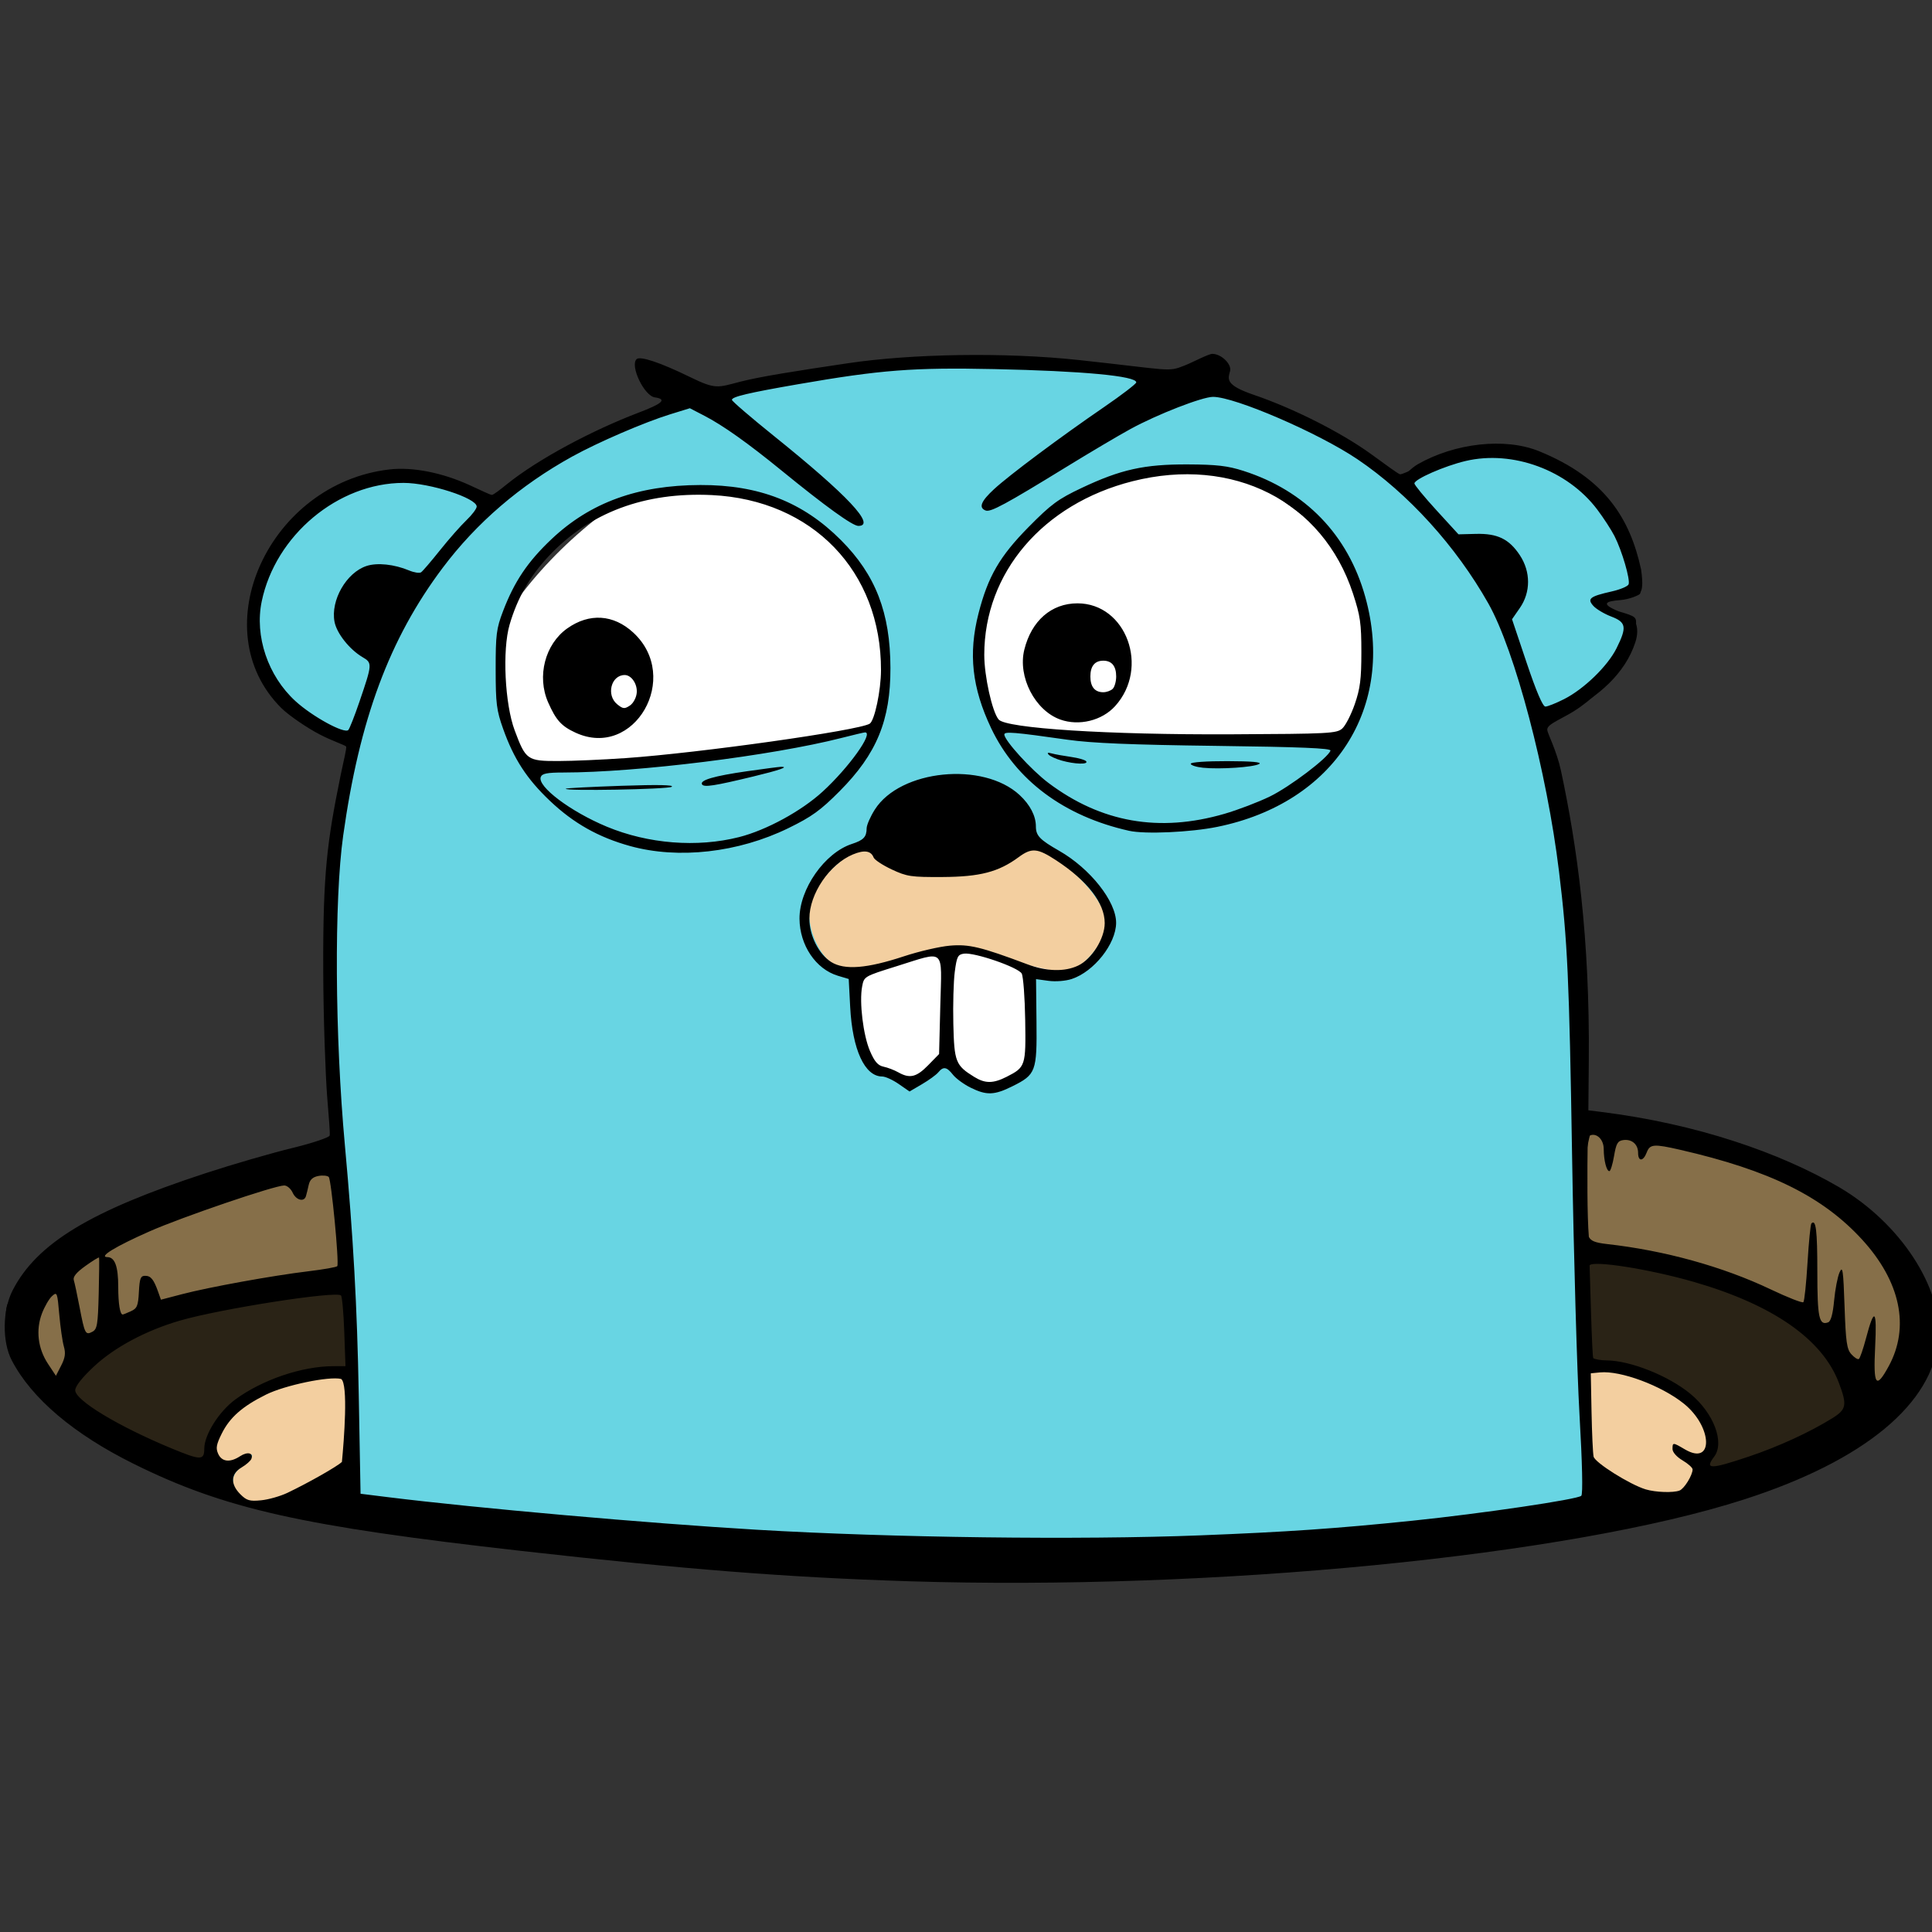
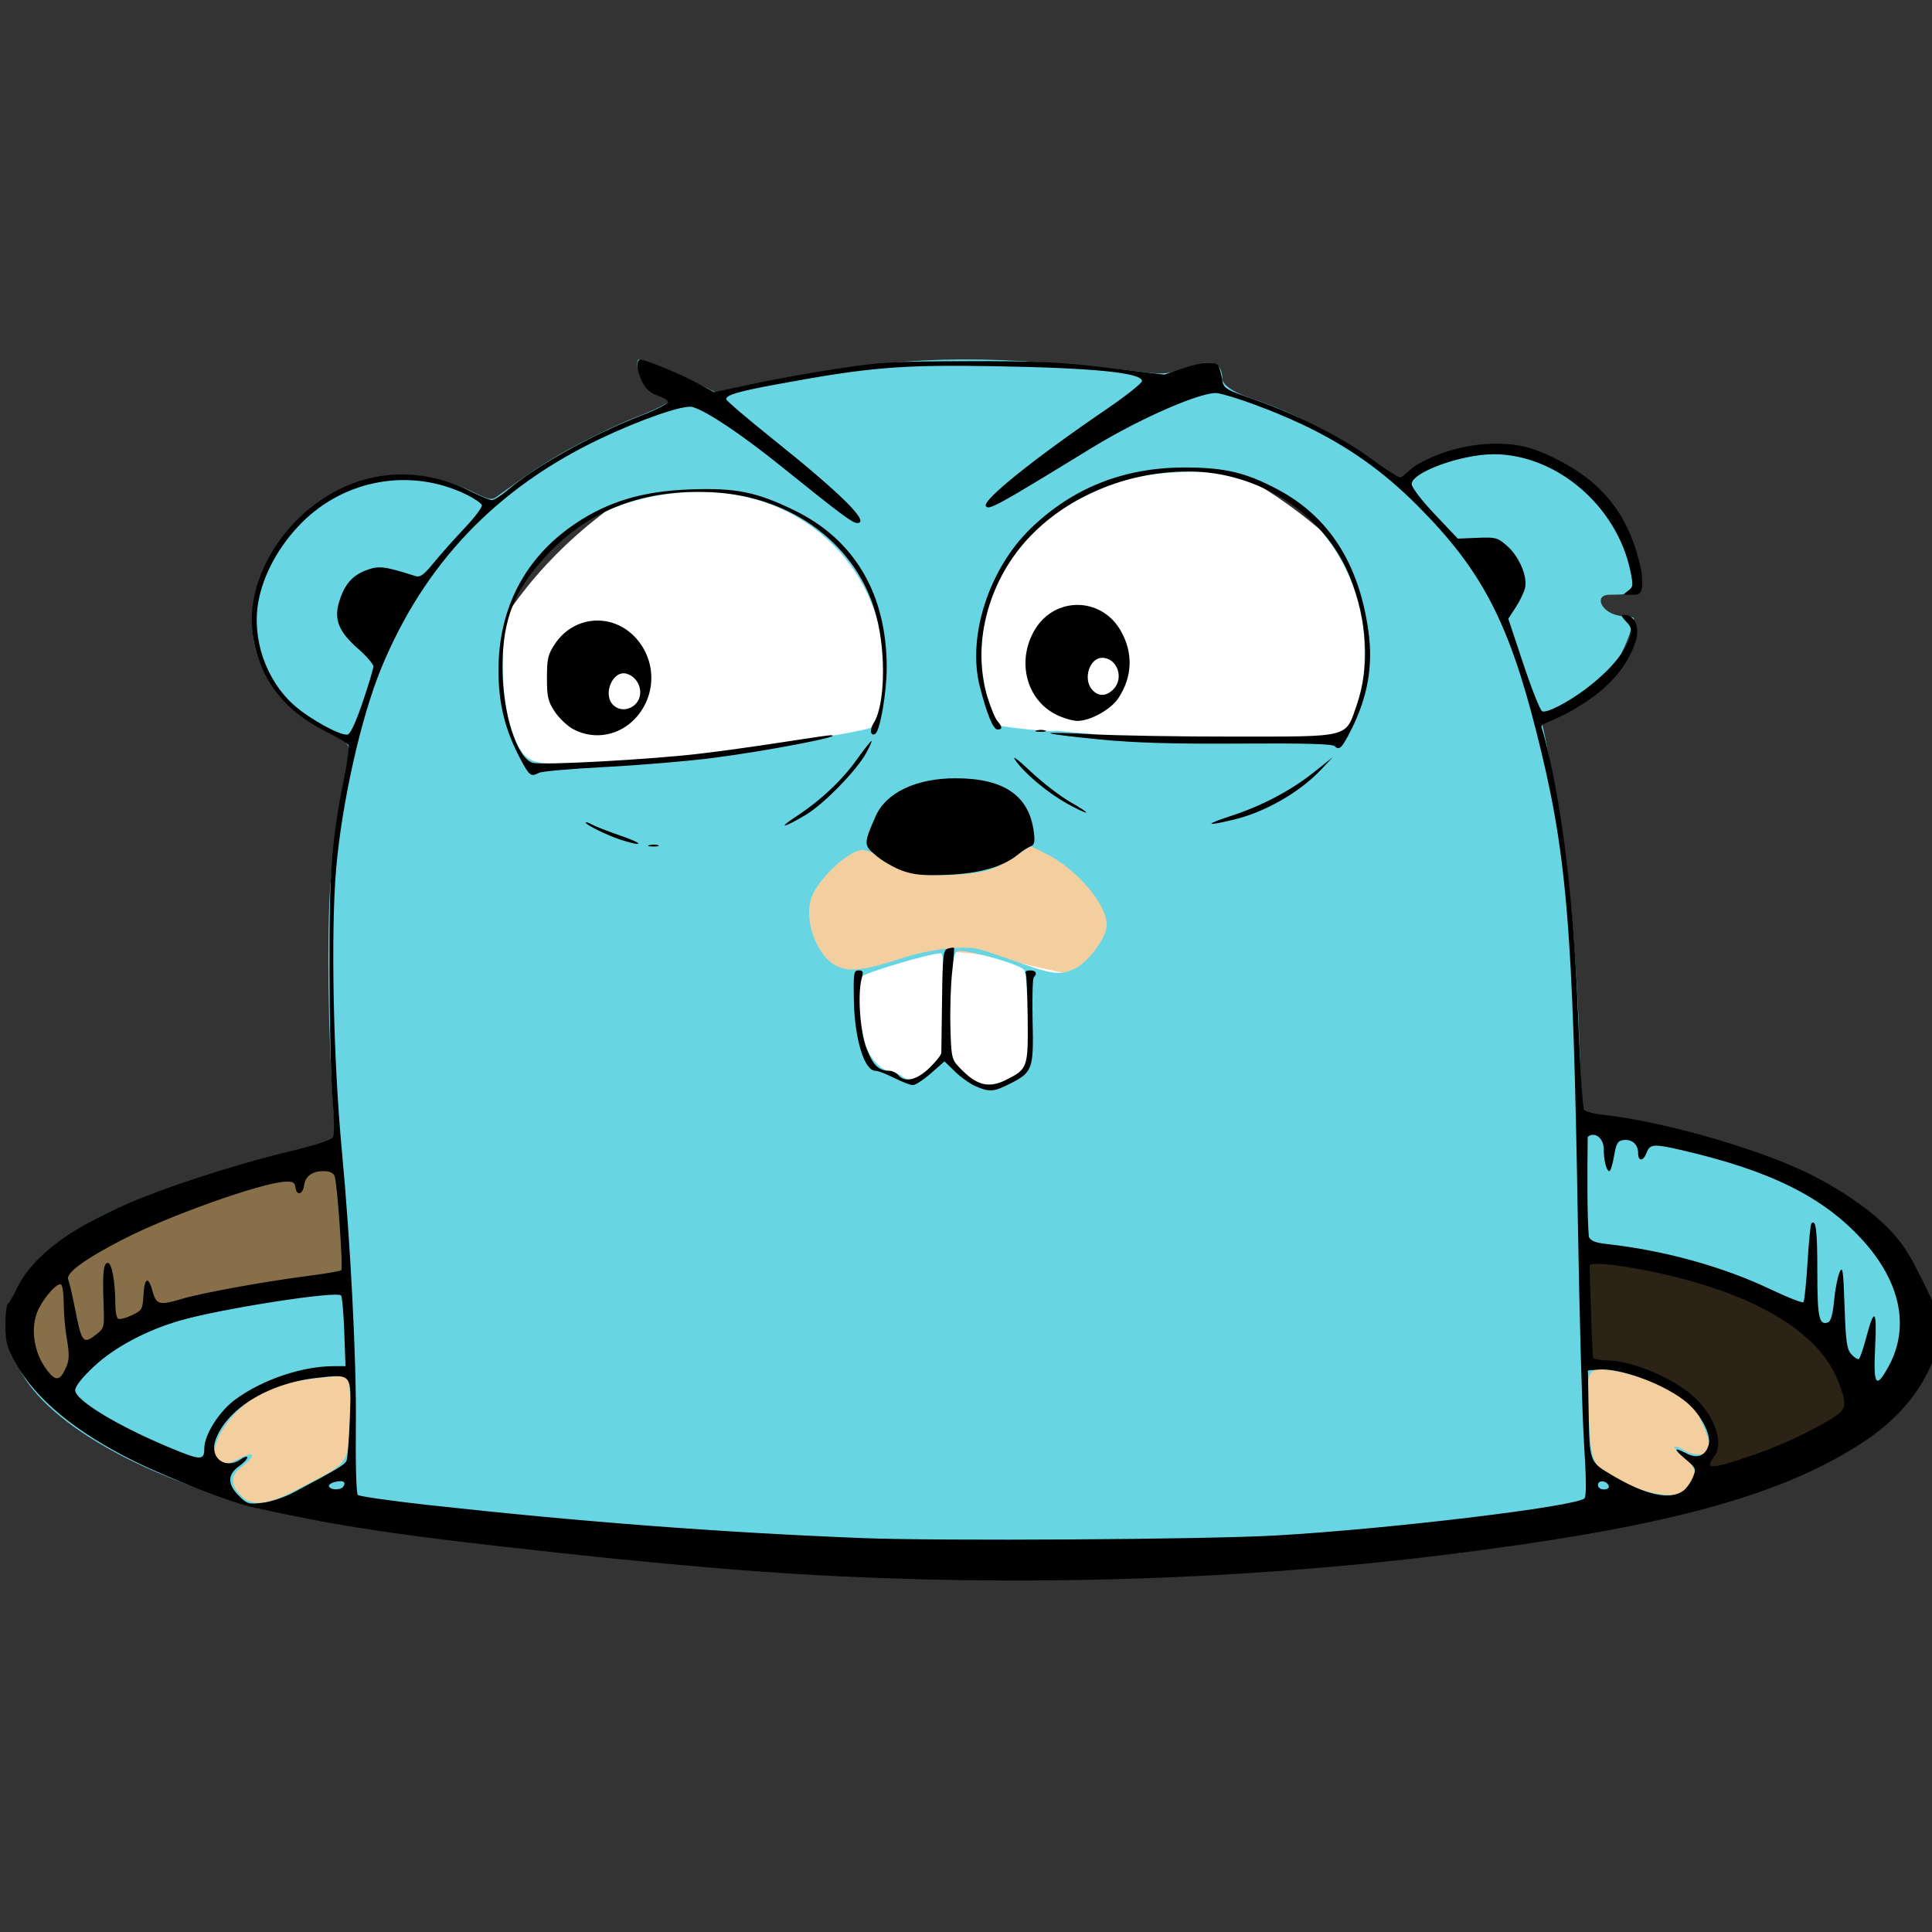
<svg xmlns="http://www.w3.org/2000/svg" width="178.535mm" height="178.535mm" viewBox="0 0 178.535 178.535" version="1.1" id="svg906">
  <rect x="0" y="0" width="178.535" height="178.535" fill="#333333" stroke="none" />
  <defs id="defs900" />
  <g id="layer1" transform="translate(40.886,-150.28)">
    <g transform="matrix(0.265,0,0,0.265,-278.104,75.381)" id="g880">
      <ellipse ry="140.773" rx="175.953" cy="563.476" cx="1226.95" id="path869" style="opacity:1;fill:#ffffff;fill-opacity:1;fill-rule:evenodd;stroke:none;stroke-width:2.516;stroke-linecap:round;stroke-linejoin:round;stroke-miterlimit:4;stroke-dasharray:none;stroke-dashoffset:0;stroke-opacity:1;paint-order:stroke fill markers" />
      <g transform="translate(896.392,-39.97)" id="g851">
        <path id="path865" d="m 597.322,770.485 16.92,70.922 -270.666,26.463 -258.389,-21.185 -61.839,-63.104 226.411,-43.337 12.081,-152.841 144.903,2.145 12.808,79.22 c -86.852,-7.635 -74.688,-24.75 -124.819,-4.766 l -0.101,51.913 136.912,27.02 z" style="fill:#f3cfa0" />
        <path id="path863" d="M 316.5,872.994 C 249.391,871.025 146.958,860.069 99,850.157 54.522,840.965 15.059,820.306 5.226,799.319 c -3.635,-7.759 -3.867,-18.241 -0.513,-25.57 4.56,-9.962 15.824,-20.969 32.622,-28.729 12.1,-5.59 41.586,-15.533 59.613,-20.102 8.497,-2.153 17.754,-4.253 18.127,-4.667 0.373,-0.413 0.305,-7.477 -0.151,-13.252 -1.684,-21.302 -2.19,-58.332 -1.023,-74.854 0.978,-13.845 4.617,-39.336 6.677,-46.769 0.51,-1.84 -0.454,-4.633 -7.245,-7.965 C 82.477,562.276 77.659,530.6 103,504.891 c 13.323,-13.517 28.371,-19.103 45.811,-15.668 4.433,0.873 11.008,3.039 14.611,4.813 5.775,2.843 6.777,3.062 8.462,1.844 14.045,-10.146 19.331,-13.534 29.115,-18.661 6.325,-3.314 14.762,-7.278 18.75,-8.809 C 226.6,465.78 234.903,462 231.454,462 c -1.581,0 -10.426,-9.118 -10.444,-12.128 -0.03,-5.032 1.965,1.265 18.848,5.423 l 8.358,4.058 9.642,-2.129 c 5.303,-1.171 15.267,-3.051 22.142,-4.177 40.869,-6.697 63.913,-6.78 120.112,-0.43 4.351,0.492 6.992,0.156 11.754,-1.492 3.378,-1.169 7.233,-2.126 8.566,-2.126 2.873,0 4.569,2.249 4.569,5.553 0,1.967 3.119,4.656 10.094,6.979 16.453,5.479 27.748,12.168 40.721,21.492 4.573,3.287 10.748,5.976 11.279,5.976 0.53,0 3.699,-1.381 7.042,-3.068 7.06,-3.564 19.39,-6.938 25.275,-6.917 5.774,0.021 13.75,2.535 20.414,5.649 12.076,5.642 24.819,19.796 28.701,34.382 C 571.341,529.63 568.16,530 560.066,530 c -5.396,0 -3.175,5.692 2.404,7.097 6.445,1.623 7.11,-1.177 5.066,5.147 -3.689,11.413 -10.587,21.24 -22.804,27.392 -5.262,2.65 -8.717,3.839 -8.304,5.155 1.318,4.203 5.78,29.407 7.588,41.464 2.535,16.901 4.704,44.544 5.571,71.019 0.374,11.425 1.018,22.982 1.431,23.237 0.413,0.255 7.64,1.185 13.617,2.065 20.358,3 43.797,10.48 61.572,18.693 29.513,13.636 46.651,32.984 46.747,56.231 0.047,11.452 -4.135,18.551 -13.793,28.008 -25.175,24.651 -74.908,40.071 -167.16,50.422 -54.769,6.146 -175.5,7.064 -175.5,7.064 z M 99.5,843.459 c 0,0 7.925,-4.016 11.5,-5.933 6.339,-3.399 8.516,-5.603 9.162,-10.256 1.2,-8.641 0.955,-24.013 -0.412,-24.524 -2.242,-0.838 -19.644,1.242 -25.06,3.268 -13.57,5.077 -24.091,20.345 -20.197,25.632 1.329,1.804 3.46,1.803 6.881,-0.025 6.632,-3.542 7.111,-1.619 1.125,2.946 -4.214,3.214 -2.423,7.561 1.247,10.448 3.348,2.634 8.164,2.158 15.753,-1.557 z M 589,842 c 2.883,-2.883 0.478,-9.118 -3.5,-12.293 -4.207,-2.418 -3.632,-3.961 0.924,-1.178 3.484,2.128 8.576,1.465 8.576,-1.038 0,-2.95 -3.936,-13.293 -7.721,-16.442 -5.232,-4.353 -16.6,-8.65 -23.989,-10.087 -9.451,-1.837 -11.487,-1.795 -10.793,10.274 1.11,19.322 0.707,22.22 8.21,26.416 C 572.645,844.329 585.361,845.639 589,842 Z M 349.967,699.017 c 2.138,-1.091 6.258,-3.003 6.71,-4.25 1.125,-3.099 0.545,-31.483 -0.709,-33.826 -1.114,-2.081 -20.971,-7.537 -23.304,-6.641 -1.816,0.697 -2.664,9.504 -2.664,23.39 0,12.887 1.066,18.16 6.299,21.351 4.055,2.472 8.787,2.467 13.669,-0.024 z m -26.351,-3.304 3.587,-3.287 0.432,-18.713 c 0.341,-13.175 0.16,-18.706 -0.852,-18.678 -3.889,0.106 -27.176,6.914 -28.059,8.492 -1.699,3.036 -0.133,19.698 2.471,25.132 1.899,3.963 4.891,6.924 7.647,7.467 1.838,0.362 3.841,1.157 4.45,1.766 1.921,1.921 6.619,1.215 10.324,-2.18 z m 50.072,-35.369 c 3.939,-1.869 9.955,-9.307 10.905,-14.058 1.381,-6.903 -9.895,-20.506 -21.253,-26.081 l -5.16,-2.533 -7.074,4.587 c -5.93,3.845 -9.513,4.964 -21.182,5.499 -12.496,0.573 -18.019,-1.146 -23.301,-5.784 C 304.76,620.338 300.486,619 299.568,619 c -4.306,0 -13.755,8.397 -17.138,15 -4.066,7.936 0.709,21.404 7.62,25.223 4.445,2.457 9.729,1.92 22.699,-2.307 10.703,-3.488 22.575,-4.794 28.257,-3.109 1.922,0.57 7.994,2.642 13.494,4.604 11.244,4.012 14.182,4.308 19.188,1.932 z M 218,588.004 c 26.703,-1.96 82.829,-9.787 85.603,-12.089 C 305.166,574.617 307,562.833 307,555.791 c 0,-33.353 -25.94,-59.929 -60,-61.543 -33.907,-1.606 -64.214,16.616 -71.519,44.752 -2.329,8.969 -1.61,29.041 1.41,37.447 3.84,10.687 5.646,12.554 17.382,12.551 5.625,-10e-4 16.302,-0.448 23.727,-0.993 z m 239.801,-8.642 c 4.106,-0.341 9.903,-1.209 10.678,-1.983 0.757,-0.757 2.403,-3.965 3.658,-7.128 3.048,-7.687 3.285,-28.53 0.45,-37.751 -6.755,-21.966 -21.982,-38.679 -43.586,-44.115 -4.953,-1.246 -11.118,-1.501 -19.5,-1.07 -13.185,0.678 -20.189,2.442 -31.5,7.931 -6.816,3.308 -12.202,5.821 -19.091,12.69 C 346.349,520.456 341,534.753 341,551.105 c 0,7.037 2.858,21.983 4.887,24.138 0.774,0.822 20.362,2.815 21.036,2.157 l 12.267,1.109 c 5.171,2.016 57.74,2.586 78.611,0.853 z" style="fill:#68d5e3" />
        <path id="path1032" d="M 3.621,785.584 C 31.587,752.604 -10.392,761.805 116.848,726.603 c 2.47,15.414 1.731,40.699 1.731,40.699 C 63.396,778.027 24,791.642 19.311,809.469 16.62,819.7 5.741,798.274 3.621,785.584 Z" style="opacity:1;fill:#866f49;fill-opacity:1;fill-rule:evenodd;stroke:none;stroke-width:1.18;stroke-linecap:round;stroke-linejoin:round;stroke-miterlimit:4;stroke-dasharray:none;stroke-dashoffset:0;stroke-opacity:0.985;paint-order:markers fill stroke" />
-         <path id="path857" d="m 315.5,874.004 c -41.992,-1.323 -77.822,-4.13 -135,-10.576 C 103.997,854.802 77.096,848.763 45.494,833.119 24.492,822.723 9.794,810.265 2.88,797 -0.535,790.45 -0.388,779.453 3.207,772.5 11.654,756.16 30.283,744.867 70.5,731.706 c 9.35,-3.06 22.936,-7.003 30.192,-8.762 7.256,-1.759 12.801,-3.704 13.029,-4.321 0.228,-0.618 -0.32,-6.748 -0.866,-13.623 -0.545,-6.875 -1.322,-26.9 -1.373,-44.5 -0.097,-33.487 1.365,-44.412 6.033,-67.349 1.046,-5.142 2.238,-9.741 1.941,-10.221 -0.296,-0.479 -4.757,-1.9 -9.208,-4.216 -4.451,-2.316 -10.825,-6.654 -13.459,-9.288 -27.496,-27.496 -4.146,-78.384 37.908,-83.128 8.177,-0.922 18.466,1.214 27.771,5.462 4.065,1.856 7.266,3.424 7.82,3.424 0.553,0 2.853,-1.785 5.109,-3.614 11.097,-8.993 30.381,-19.111 46.011,-25.048 8.137,-3.091 10.233,-4.685 5.702,-5.349 -3.713,-0.545 -8.704,-10.978 -6.369,-13.313 1.207,-1.207 8.279,1.157 18.711,6.255 8.945,4.371 9.552,3.639 17.404,1.613 6.873,-1.774 19.053,-3.704 37.644,-6.465 22.122,-3.286 54.533,-3.903 80.5,-1.105 32.061,3.454 30.859,4.285 36.787,1.938 2.908,-1.152 8.395,-4.094 9.75,-4.094 3.094,0 6.803,3.591 6.178,5.982 -0.739,2.826 -1.817,4.866 8.285,8.312 13.815,4.713 30.171,12.959 40.701,20.521 5.061,3.634 9.723,7.185 10.361,7.185 0.638,0 4.378,-1.591 8.312,-3.535 10.258,-5.07 21.82,-6.605 30.844,-5.057 8.755,1.501 20.17,6.142 25.78,11.206 5.738,5.18 11.409,12.988 14.483,19.939 2.777,6.28 5.288,18.01 4.109,19.192 -0.415,0.415 -3.493,1.865 -6.843,2.121 -5.042,0.386 -6.98,1.274 -0.561,3.909 6.189,1.848 6.31,1.95 6.048,5.153 -0.788,9.639 -11.231,24.178 -23.969,31.045 -5.62,3.029 -7.032,3.772 -6.928,5.254 0.076,1.084 3.31,7.307 4.778,14.182 5.619,26.32 10.068,57.983 9.692,101.092 l -0.151,17.289 4.345,0.54 c 33.448,4.154 62.542,14.249 83.054,26.24 21.276,12.437 36.142,35.084 34.699,52.86 -1.839,22.664 -25.874,42.544 -67.752,56.041 -61.264,19.744 -185.258,31.882 -291.5,28.535 z m 102,-16.003 c 29.984,-1.174 47.449,-2.379 73.661,-5.083 24.31,-2.508 57.764,-7.444 59.03,-8.71 0.59,-0.59 0.355,-11.191 -0.627,-28.325 C 548.702,800.822 547.542,760.375 546.986,726 545.977,663.55 545.398,650.933 542.422,626.5 538.167,591.577 527.07,549.49 517.78,533.046 506.482,513.047 489.821,494.696 472.102,482.734 458.546,473.582 429.411,461 421.775,461 c -3.777,0 -19.403,6.083 -28.775,11.202 -4.125,2.253 -14.25,8.244 -22.5,13.313 -21.065,12.943 -26.308,15.773 -28.012,15.119 -2.542,-0.976 -1.66,-3.221 2.93,-7.451 5.333,-4.915 22.965,-18.077 38.332,-28.612 6.188,-4.242 11.25,-8.122 11.25,-8.622 0,-2.229 -18.639,-3.974 -49.5,-4.634 -28.222,-0.604 -39.625,0.277 -68.5,5.291 -17.29,3.002 -23,4.353 -23,5.442 0,0.445 6.608,6.123 14.683,12.618 C 294.352,495.307 304.385,506 298.087,506 c -2.016,0 -11.447,-6.802 -26.812,-19.337 -11.679,-9.528 -20.383,-15.706 -26.859,-19.063 l -5.085,-2.636 -6.843,2.114 c -8.982,2.774 -25.169,9.752 -34.196,14.742 -18.165,10.04 -33.364,23.104 -45.166,38.823 -18.572,24.735 -28.988,52.771 -34.684,93.359 -3.16,22.515 -2.897,69.884 0.599,108 2.92,31.835 4.267,56.1 4.831,87 l 0.63,34.5 9.5,1.18 c 30.891,3.836 90.597,9.114 128.5,11.358 47.142,2.792 112.645,3.621 155,1.963 z M 337.234,701.887 c -2.346,-1.161 -5.111,-3.186 -6.144,-4.499 -2.193,-2.787 -3.358,-2.976 -5.138,-0.83 -0.711,0.857 -3.256,2.708 -5.654,4.114 l -4.362,2.556 -3.772,-2.614 C 310.09,699.176 307.504,698 306.419,698 c -6.104,0 -10.397,-9.314 -11.177,-24.25 l -0.509,-9.75 -3.764,-1.128 c -7.721,-2.313 -13.334,-10.644 -13.397,-19.885 -0.071,-10.348 8.783,-22.993 18.263,-26.082 4.084,-1.331 5.128,-2.438 5.15,-5.459 0.008,-1.13 1.29,-4.065 2.849,-6.522 8.852,-13.958 37.797,-16.858 50.506,-5.06 3.643,3.382 5.661,7.278 5.661,10.931 0,3.217 1.363,4.648 8.074,8.474 10.863,6.194 19.958,17.698 19.904,25.177 -0.052,7.303 -7.721,16.994 -15.472,19.552 -2.136,0.705 -5.631,0.983 -8.104,0.643 l -4.348,-0.596 0.155,14.875 c 0.181,17.356 -0.209,18.406 -8.352,22.464 -6.355,3.167 -9.053,3.26 -14.622,0.503 z m 12.622,-3.814 c 6.521,-3.327 6.669,-3.78 6.417,-19.75 -0.124,-7.9 -0.671,-15.197 -1.216,-16.214 -1.164,-2.176 -16.491,-7.466 -20.138,-6.95 -2.144,0.303 -2.508,1.023 -3.206,6.342 -0.433,3.3 -0.658,11.467 -0.501,18.148 0.312,13.256 0.795,14.482 7.286,18.491 3.822,2.361 6.631,2.344 11.357,-0.066 z m -27.438,-3.99 3.825,-3.917 0.432,-17.083 c 0.511,-20.211 1.971,-18.915 -15.249,-13.539 -11.342,3.541 -11.353,3.547 -12.023,7.115 -1.023,5.455 0.383,16.975 2.741,22.457 1.591,3.698 2.759,5.045 4.733,5.458 1.442,0.301 3.746,1.183 5.121,1.96 4.014,2.267 6.347,1.719 10.419,-2.452 z m 52.315,-34.761 C 379.517,657.052 384,649.882 384,644.5 c 0,-6.989 -5.999,-14.733 -16.977,-21.916 -6.49,-4.246 -8.509,-4.414 -13.025,-1.082 -7.004,5.167 -13.469,6.858 -26.498,6.931 -11.024,0.062 -12.469,-0.153 -17.762,-2.633 -3.169,-1.485 -6.017,-3.363 -6.327,-4.173 -0.909,-2.369 -3.261,-2.716 -7.216,-1.066 -8.17,3.408 -15.165,13.714 -15.184,22.374 -0.013,5.923 3.286,12.467 7.64,15.159 4.647,2.872 12.435,2.253 25.35,-2.013 5.225,-1.726 12.425,-3.394 16,-3.706 6.654,-0.581 10.847,0.427 27,6.49 6.724,2.524 13.038,2.687 17.734,0.459 z M 218.5,617.638 c -11.06,-3.06 -19.75,-7.963 -27.993,-15.793 -8.031,-7.629 -12.535,-14.555 -16.263,-25.01 -2.326,-6.523 -2.617,-8.829 -2.627,-20.835 -0.01,-12.099 0.255,-14.2 2.559,-20.242 3.963,-10.394 8.625,-17.316 16.966,-25.187 13.521,-12.76 30.076,-18.772 51.858,-18.833 20.492,-0.058 35.769,5.931 49.027,19.218 12.082,12.109 17.192,25.306 17.249,44.544 0.054,18.297 -4.777,30.006 -17.762,43.051 -6.647,6.677 -9.687,8.868 -17.816,12.839 -17.498,8.546 -38.357,10.907 -55.198,6.248 z m 38,-3.12 c 9.492,-2.408 21.716,-9.064 29.143,-15.87 C 294.777,590.278 303.562,578 300.417,578 c -0.321,0 -4.033,0.879 -8.25,1.953 -24.32,6.194 -71.287,12.029 -96.948,12.043 -5.653,0.003 -7.414,0.351 -7.877,1.555 -1.267,3.301 10.369,12.061 23.009,17.323 14.427,6.006 31.517,7.356 46.149,3.644 z M 196.083,597.637 c 0.229,-0.2 8.967,-0.654 19.417,-1.01 12.725,-0.433 18.505,-0.318 17.5,0.348 -1.352,0.896 -37.938,1.553 -36.917,0.662 z m 47.507,-1.49 c -0.906,-1.466 4.13,-2.943 15.69,-4.601 C 265.209,590.696 270.572,590 271.197,590 c 2.777,0 -0.584,1.165 -9.774,3.389 -13.492,3.264 -17.167,3.833 -17.832,2.758 z M 217,586.967 c 25.754,-1.8 81.201,-9.619 85.043,-11.993 1.705,-1.053 3.924,-11.546 3.942,-18.636 0.088,-34.535 -23.912,-59.391 -58.984,-61.088 -23.405,-1.133 -42.666,6.086 -56.934,21.338 -6.581,7.035 -10.915,14.642 -13.597,23.868 -2.57,8.84 -1.662,27.645 1.779,36.851 3.856,10.317 4.392,10.695 15.156,10.683 5.002,-0.005 15.62,-0.466 23.595,-1.023 z m -17.5,-8.848 c -4.948,-2.272 -6.827,-4.343 -9.573,-10.552 -4.017,-9.081 -1.107,-20.34 6.678,-25.842 7.677,-5.425 16.097,-4.885 22.997,1.476 16.898,15.576 0.354,44.312 -20.102,34.918 z m 21.304,-13.857 C 221.114,561.196 218.978,558 216.62,558 c -4.761,0 -6.548,7.02 -2.601,10.216 1.986,1.609 2.531,1.664 4.375,0.447 1.193,-0.787 2.238,-2.696 2.41,-4.401 z M 392.5,612.32 C 369.858,607.253 353.016,594.716 344.381,576.5 c -6.663,-14.055 -7.973,-25.955 -4.399,-39.932 3.303,-12.913 7.384,-19.957 17.499,-30.202 7.849,-7.949 10.25,-9.716 18.518,-13.623 13.612,-6.433 21.843,-8.255 37,-8.188 10.019,0.044 13.863,0.491 19.366,2.253 21.623,6.923 36.509,22.333 42.518,44.017 10.671,38.507 -10.77,71.796 -51.601,80.117 -9.353,1.906 -25.246,2.618 -30.784,1.378 z m 33.225,-5.913 c 4.694,-1.36 11.849,-4.09 15.9,-6.065 6.946,-3.387 20.285,-13.492 21.097,-15.983 0.272,-0.835 -10.402,-1.278 -39.925,-1.654 -29.589,-0.377 -43.353,-0.948 -51.797,-2.15 -18.633,-2.651 -22,-2.928 -22,-1.811 0,2.057 9.435,12.412 15.382,16.882 18.372,13.81 38.611,17.367 61.343,10.779 z M 418.25,590.327 c -2.337,-0.243 -4.25,-0.866 -4.25,-1.385 0,-0.542 5.414,-0.93 12.75,-0.912 8.553,0.02 12.214,0.344 11.121,0.982 -1.958,1.144 -13.702,1.931 -19.621,1.315 z M 369,587.832 c -1.925,-0.543 -3.95,-1.453 -4.5,-2.022 -0.682,-0.705 -0.363,-0.857 1,-0.479 1.1,0.305 4.143,0.858 6.762,1.228 2.619,0.37 5.008,1.07 5.309,1.557 0.706,1.142 -4.081,0.984 -8.571,-0.284 z m 97.853,-11.198 c 1.134,-1.026 3.093,-4.851 4.355,-8.5 C 473.08,562.715 473.5,559.394 473.5,550 c 0,-10.013 -0.378,-12.655 -2.927,-20.431 -10.533,-32.14 -41.799,-48.042 -76.934,-39.13 C 362.442,498.354 342,522.312 342,550.963 c 0,7.435 2.75,19.825 5.002,22.539 2.568,3.095 38.298,5.371 81.143,5.17 34.229,-0.161 36.781,-0.295 38.707,-2.038 z M 368.5,573.521 C 359.664,570.346 353.622,558.607 355.962,549.162 358.464,539.059 365.414,533 374.5,533 c 17.036,0 25.259,22.455 13.125,35.845 -4.585,5.06 -12.602,7.02 -19.125,4.676 z M 386.8,562.8 c 0.66,-0.66 1.2,-2.595 1.2,-4.3 0,-3.612 -1.545,-5.5 -4.5,-5.5 -2.955,0 -4.5,1.888 -4.5,5.5 0,3.612 1.545,5.5 4.5,5.5 1.155,0 2.64,-0.54 3.3,-1.2 z M 99,843.182 c 7.317,-3.491 17.386,-9.206 19,-10.784 0.732,-7.509 2.26,-27.227 -0.273,-28.93 -4.122,-1.034 -19.558,2.173 -26.137,5.431 -8.261,4.091 -12.663,7.953 -15.469,13.571 -1.927,3.859 -2.157,5.158 -1.261,7.125 1.277,2.803 4.135,3.109 7.63,0.819 2.579,-1.69 4.741,-1.184 3.934,0.921 -0.268,0.699 -1.824,2.06 -3.456,3.025 -3.759,2.221 -3.91,5.79 -0.394,9.306 2.215,2.215 3.227,2.511 7.25,2.119 C 92.396,845.534 96.525,844.363 99,843.182 Z m 485.455,-0.804 c 1.629,-0.625 4.545,-5.348 4.545,-7.363 0,-0.596 -1.575,-2.013 -3.5,-3.148 -2.049,-1.209 -3.5,-2.853 -3.5,-3.966 0,-2.36 0.113,-2.357 4.309,0.119 10.075,5.944 9.75,-7.816 -0.377,-15.954 -7.813,-6.279 -22.018,-11.571 -29.199,-10.878 L 553.5,801.5 553.761,815 c 0.144,7.425 0.468,14.425 0.72,15.554 0.469,2.103 12.674,9.771 18.182,11.423 3.458,1.037 9.591,1.246 11.792,0.401 z M 21.032,792.112 c -0.493,-1.717 -1.211,-6.736 -1.596,-11.152 -0.672,-7.703 -0.775,-7.962 -2.532,-6.372 -1.008,0.912 -2.582,3.622 -3.499,6.024 -2.206,5.775 -1.43,12.241 2.109,17.59 l 2.756,4.164 1.829,-3.565 c 1.395,-2.719 1.617,-4.306 0.933,-6.688 z m 637.465,0.587 c 2.007,-6.759 1.894,-11.231 -0.475,-18.843 C 653.103,758.055 635.215,742.17 612,732.988 c -7.003,-2.77 -35.172,-10 -36.284,-9.312 -0.462,0.285 -1.263,1.633 -1.78,2.994 -1.291,3.396 -4.131,2.63 -5.295,-1.427 C 567.931,722.767 567.154,722 565.355,722 c -1.988,0 -2.357,0.507 -2.369,3.25 -0.024,5.631 -1.026,7.887 -3.356,7.552 -1.16,-0.166 -2.198,-0.977 -2.306,-1.802 -0.108,-0.825 -0.478,-3.638 -0.821,-6.25 -0.418,-3.176 -1.102,-4.75 -2.064,-4.75 -1.195,0 -1.439,2.877 -1.439,17 0,9.35 0.28,17 0.622,17 2.532,0 23.4,3.501 29.878,5.012 11.073,2.584 27.738,8.491 35.467,12.573 3.557,1.878 6.77,3.415 7.139,3.415 0.37,0 0.979,-5.513 1.354,-12.25 0.834,-14.974 1.078,-15.957 3.875,-15.558 2.111,0.301 2.171,0.732 2.438,17.558 0.164,10.368 0.663,17.25 1.25,17.25 0.537,0 0.976,-0.192 0.976,-0.428 0,-2.762 2.399,-16.45 3.119,-17.796 1.292,-2.414 3.599,-2.24 4.415,0.332 0.368,1.16 0.531,7.347 0.361,13.75 -0.457,17.3 1.544,21.21 4.675,9.136 2.217,-8.55 2.749,-9.47 4.978,-8.614 1.575,0.604 1.686,1.741 1.103,11.266 -0.571,9.333 -0.47,10.447 0.846,9.354 0.822,-0.682 2.171,-3.518 2.998,-6.302 z M 33.191,773.746 c 0.17,-6.735 0.224,-12.406 0.12,-12.602 -0.104,-0.196 -2.247,1.122 -4.761,2.927 -3.172,2.278 -4.41,3.795 -4.042,4.953 0.292,0.919 1.197,5.158 2.013,9.421 1.786,9.334 2.056,9.85 4.481,8.552 1.655,-0.886 1.918,-2.473 2.189,-13.253 z m 11.216,6.114 c 2.173,-0.99 2.54,-1.877 2.797,-6.75 0.249,-4.732 0.592,-5.61 2.187,-5.61 1.985,0 2.993,1.254 4.553,5.665 l 0.942,2.665 7.307,-1.911 c 9.493,-2.482 31.686,-6.509 44.076,-7.997 5.373,-0.645 9.927,-1.454 10.12,-1.798 0.688,-1.222 -2.096,-30.231 -2.984,-31.093 -0.498,-0.483 -2.147,-0.634 -3.665,-0.336 -1.959,0.384 -2.927,1.306 -3.334,3.173 -0.315,1.447 -0.746,3.194 -0.958,3.881 -0.656,2.128 -3.432,1.378 -4.63,-1.25 -0.626,-1.375 -1.946,-2.5 -2.933,-2.5 -3.371,0 -35.672,11.014 -47.039,16.039 -11.827,5.229 -17.831,8.897 -14.631,8.938 C 38.832,761.012 40,764.214 40,771.352 40,777.193 40.616,781 41.56,781 c 0.19,0 1.472,-0.513 2.847,-1.14 z m 79.661,-212.417 c 4.556,-13.336 4.578,-13.649 1.117,-15.684 -4.538,-2.667 -9.012,-8.318 -9.765,-12.335 -1.403,-7.477 4.133,-17.132 11.151,-19.448 3.738,-1.234 9.672,-0.609 14.88,1.567 1.735,0.725 3.605,1.012 4.155,0.637 0.55,-0.375 3.514,-3.831 6.585,-7.681 3.071,-3.85 7.21,-8.551 9.196,-10.446 C 163.375,502.158 165,499.996 165,499.249 165,496.292 148.64,491 139.5,491 c -22.819,0 -44.686,18.271 -49.467,41.333 -2.516,12.135 2.174,25.997 11.761,34.765 5.878,5.376 17.032,11.475 18.429,10.078 0.434,-0.434 2.164,-4.814 3.844,-9.733 z m 420.132,-1.045 c 6.923,-3.508 15.179,-11.512 18.267,-17.709 3.687,-7.398 3.406,-9.084 -1.845,-11.089 -2.408,-0.919 -5.202,-2.583 -6.21,-3.697 -2.283,-2.523 -1.264,-3.323 6.439,-5.06 2.943,-0.664 5.57,-1.776 5.836,-2.471 0.632,-1.646 -2.306,-11.703 -4.91,-16.807 -1.121,-2.197 -3.836,-6.377 -6.033,-9.287 C 545.371,486.538 526.282,479.498 509.863,483.358 502.524,485.084 492,489.698 492,491.19 c 0,0.526 3.458,4.735 7.684,9.352 l 7.684,8.396 6.066,-0.155 c 7.523,-0.193 11.583,1.774 15.32,7.421 3.827,5.782 3.832,12.898 0.015,18.406 l -2.73,3.94 5.113,15.225 C 534.494,563.725 536.751,569 537.666,569 c 0.77,0 3.711,-1.171 6.534,-2.602 z" style="fill:#000000" />
-         <path id="path834" d="m 120.69,800.443 c -22.278,-1.418 -51.812,10.414 -50.155,39.059 L 20.587,808.43 c 27.512,-36.627 65.47,-29.146 99.163,-39.673 z" style="opacity:1;fill:#2a2316;fill-opacity:1;fill-rule:evenodd;stroke:none;stroke-width:0.756;stroke-linecap:round;stroke-linejoin:round;stroke-miterlimit:4;stroke-dasharray:none;stroke-dashoffset:0;stroke-opacity:0.985;paint-order:markers fill stroke" />
-         <path style="opacity:1;fill:#866f49;fill-opacity:1;fill-rule:evenodd;stroke:none;stroke-width:1.18;stroke-linecap:round;stroke-linejoin:round;stroke-miterlimit:4;stroke-dasharray:none;stroke-dashoffset:0;stroke-opacity:0.985;paint-order:markers fill stroke" d="m 666.346,773.584 c -27.966,-32.98 15.745,-24.068 -111.495,-59.27 -4.695,7.184 -5.342,42.969 -3.834,43.27 35.609,7.114 96.015,42.725 94.97,51.331 -1.643,13.54 20.605,-17.583 20.359,-35.331 z" id="path1035" />
        <path style="opacity:1;fill:#2a2316;fill-opacity:1;fill-rule:evenodd;stroke:none;stroke-width:0.756;stroke-linecap:round;stroke-linejoin:round;stroke-miterlimit:4;stroke-dasharray:none;stroke-dashoffset:0;stroke-opacity:0.985;paint-order:markers fill stroke" d="m 551.268,797.557 c 22.278,-1.418 54.409,13.3 40.919,39.636 21.152,-5.06 50.577,-12.934 58.896,-33.092 -24.982,-33.036 -71.948,-45.65 -100.029,-42.848 z" id="path837" />
        <path id="path853" d="M 306.053,872.905 C 268.487,871.532 232.095,868.505 174,861.92 133.191,857.294 114.461,854.339 86.5,848.114 79.003,846.445 57.528,838.055 45.5,832.095 25.15,822.011 11.15,810.434 4.276,798.005 1.15,792.353 0.674,790.605 0.646,784.678 c -0.018,-3.752 0.392,-7.127 0.911,-7.5 0.519,-0.373 1.769,-2.463 2.78,-4.644 C 9.993,760.321 24.538,749.667 48.5,740.185 c 14.399,-5.698 35.877,-12.425 51.804,-16.225 9.037,-2.156 14.087,-3.84 14.623,-4.876 0.45,-0.871 0.365,-6.758 -0.19,-13.083 -0.555,-6.325 -1.039,-26.575 -1.076,-45 -0.07,-34.878 0.7,-44.863 5.241,-67.976 1.024,-5.212 1.677,-9.957 1.452,-10.545 -0.226,-0.588 -3.821,-2.757 -7.989,-4.819 -14.556,-7.202 -23.163,-18.476 -25.399,-33.268 -3.541,-23.417 16.539,-49.949 41.834,-55.277 11.391,-2.399 23.128,-0.706 34.342,4.955 3.191,1.611 6.408,2.929 7.15,2.929 0.742,0 3.117,-1.496 5.279,-3.325 10.227,-8.654 29.72,-19.532 46.994,-26.225 5.237,-2.029 9.363,-4.167 9.169,-4.751 -0.195,-0.584 -1.901,-1.577 -3.793,-2.207 -2.319,-0.773 -3.994,-2.262 -5.142,-4.569 C 220.852,452.01 220.489,448 222.079,448 c 1.83,0 14.115,5.079 20.07,8.297 l 5.649,3.053 12.351,-2.691 c 6.793,-1.48 20.226,-3.897 29.851,-5.371 15.85,-2.427 20.234,-2.685 46.5,-2.734 24.546,-0.046 32.02,0.309 48.666,2.315 l 19.666,2.37 6.278,-2.12 c 7.072,-2.388 11.412,-2.701 12.523,-0.904 0.413,0.669 1.002,2.744 1.309,4.611 0.545,3.318 0.806,3.481 11.557,7.235 14.656,5.117 31.193,13.556 41,20.924 4.4,3.306 8.742,6.011 9.648,6.012 0.906,9.9e-4 3.606,-3.118 6,-4.486 12.89,-7.369 30.387,-9.425 42.352,-4.549 23.165,9.44 31.685,23.597 35.54,41.201 1.444,10.06 -1.113,8.836 -4.199,8.836 -2.152,0 -2.162,-0.044 -0.304,-1.402 1.757,-1.285 1.82,-1.871 0.745,-6.994 -4.75,-22.646 -25.895,-40.635 -47.713,-40.592 -11.293,0.022 -28.613,6.351 -28.522,10.422 0.026,1.172 3.518,5.73 8.071,10.532 l 8.025,8.466 6.824,-0.279 c 6.394,-0.261 7.046,-0.083 10.365,2.83 4.234,3.718 7.201,10.73 6.229,14.722 -0.374,1.536 -1.837,4.561 -3.252,6.722 l -2.572,3.929 5.294,15.914 c 2.912,8.753 5.853,16.129 6.536,16.391 1.653,0.634 8.732,-2.989 15.048,-7.704 5.806,-4.334 12.709,-10.828 15.212,-17.257 1.602,-4.115 0.159,-5.064 -1.437,-6.827 -1.329,-1.469 -1.393,-1.872 -0.292,-1.86 3.732,0.041 5.718,4.136 3.94,9.57 -3.56,10.885 -12.726,18.917 -24.395,25.011 -7.553,3.944 -8.903,3.13 -8.157,5.165 0.254,0.694 1.855,6.119 3.558,14.5 5.011,24.666 7.732,51.993 9.054,86.252 0.657,17.043 1.587,31.492 2.067,32.11 0.479,0.618 3.677,1.428 7.105,1.802 19.518,2.127 51.34,11.077 69.286,19.487 12.331,5.778 24.373,14.087 30.955,21.357 5.003,5.527 7.461,9.764 14.871,25.632 0.617,1.321 1.086,5.596 1.043,9.5 -0.067,6.061 -0.598,8.129 -3.639,14.146 -4.651,9.205 -12.064,17.19 -22.141,23.85 C 623.16,842.236 588.025,852.73 528,861.43 456.545,871.787 381.544,875.665 306.053,872.905 Z M 443.5,858.062 c 39.526,-2.239 104.946,-10.107 107.805,-12.967 0.679,-0.679 0.625,-6.999 -0.164,-19.302 C 550.497,815.732 549.533,781.175 549,749 c -1.73,-104.487 -3.829,-129.213 -14.554,-171.505 -9.744,-38.423 -19.168,-56.315 -41.386,-78.574 -12.263,-12.286 -24.635,-20.975 -40.532,-28.47 -9.786,-4.613 -23.349,-9.617 -29.028,-10.709 -4.936,-0.949 -26.833,8.527 -44,19.041 -33.403,20.459 -35.977,21.871 -36.957,20.286 -1.252,-2.026 16.832,-16.557 41.707,-33.511 7.013,-4.78 12.75,-9.315 12.75,-10.079 0,-2.877 -16.712,-4.568 -51,-5.159 -33.085,-0.57 -44.023,0.328 -76,6.242 -13.918,2.574 -18,3.766 -18,5.257 0,0.474 7.312,6.72 16.25,13.879 C 292.471,495.099 302.403,505 297.644,505 c -1.586,0 -5.791,-3.141 -26.165,-19.545 -14.116,-11.365 -26.137,-19.425 -31.195,-20.915 -2.986,-0.88 -17.857,4.234 -32.284,11.102 -36.304,17.283 -61.486,43.762 -76.445,80.38 -6.898,16.886 -13.455,46.035 -15.515,68.978 -1.965,21.882 -1.078,66.832 1.955,99 2.994,31.757 5.106,73.055 4.871,95.257 -0.147,13.935 0.138,24.13 0.692,24.659 0.519,0.496 11.518,2.07 24.443,3.498 52.962,5.851 102.123,9.598 151.5,11.546 27.044,1.067 119.482,0.49 144,-0.899 z M 339,701.41 c -1.925,-0.832 -5.159,-3.127 -7.186,-5.102 l -3.686,-3.59 -4.704,4.141 c -2.587,2.277 -5.428,4.139 -6.314,4.137 -0.885,-0.002 -3.823,-1.127 -6.529,-2.5 C 307.875,697.123 304.913,696 304,696 c -3.803,0 -7.2,-11.034 -7.466,-24.25 -0.199,-9.891 -0.068,-10.75 1.644,-10.75 1.549,0 1.732,0.46 1.091,2.75 -1.506,5.386 -0.603,18.454 1.693,24.504 2.185,5.756 4.201,7.746 7.849,7.746 1.069,0 2.503,0.675 3.188,1.5 2.278,2.744 6.468,1.782 10.879,-2.499 2.266,-2.199 4.133,-4.562 4.148,-5.25 0.015,-0.688 0.127,-9.016 0.25,-18.506 0.203,-15.713 0.386,-17.308 2.048,-17.841 1.004,-0.322 1.955,-0.432 2.113,-0.245 0.158,0.188 -0.123,3.941 -0.626,8.341 -0.503,4.4 -0.779,13.034 -0.613,19.187 0.292,10.882 0.382,11.273 3.301,14.339 5.853,6.15 10.133,7.222 16.29,4.08 7.324,-3.738 7.515,-4.289 7.358,-21.183 -0.077,-8.306 -0.393,-15.511 -0.703,-16.012 -0.31,-0.501 0.364,-0.911 1.496,-0.911 2.084,0 2.668,1.058 1.325,2.401 -0.404,0.404 -0.585,7.24 -0.402,15.192 0.387,16.804 -0.017,17.93 -7.849,21.899 -5.692,2.884 -7.196,2.999 -12.015,0.918 z M 313.444,626.249 c -2.781,-0.996 -6.875,-3.337 -9.098,-5.203 -4.47,-3.752 -4.476,-4.107 -0.246,-13.771 C 307.719,599.007 318.252,594 332.023,594 c 16.882,0 25.685,6.074 27.268,18.815 0.427,3.434 0.197,4.438 -1.127,4.92 -0.915,0.333 -2.894,1.619 -4.398,2.858 -5.217,4.297 -13.453,6.649 -24.766,7.073 -8.342,0.313 -11.539,0.021 -15.556,-1.417 z m -88.175,-8.942 c 0.973,-0.254 2.323,-0.237 3,0.037 0.677,0.274 -0.119,0.481 -1.769,0.461 -1.65,-0.02 -2.204,-0.244 -1.231,-0.498 z m -9.823,-1.786 C 210.885,614.08 203,610.23 203,609.444 c 0,-0.283 1.012,0.038 2.25,0.713 1.238,0.675 5.85,2.469 10.25,3.986 7.882,2.718 7.837,3.871 -0.054,1.378 z M 276.5,607.26 c 8.516,-5.596 15.867,-12.515 21.131,-19.892 2.499,-3.503 4.759,-6.368 5.02,-6.368 0.262,0 -0.565,1.895 -1.838,4.212 -3.334,6.069 -14.74,17.758 -20.969,21.489 -7.884,4.723 -10.295,5.125 -3.345,0.559 z M 428,607.148 c 10.897,-3.559 20.838,-8.803 29.015,-15.307 l 6.485,-5.158 -4,4.251 c -7.566,8.04 -19.69,14.955 -30.827,17.581 -9.674,2.281 -9.975,1.671 -0.673,-1.367 z m -57.276,-4.41 c -6.808,-3.817 -14.66,-10.407 -17.848,-14.98 -1.393,-1.999 0.649,-0.509 5.284,3.854 4.155,3.911 10.432,8.742 13.947,10.735 3.516,1.993 5.942,3.624 5.392,3.626 -0.55,0.002 -3.599,-1.454 -6.776,-3.235 z M 180.23,587.25 c -5.432,-10.246 -7.68,-19.451 -7.632,-31.25 0.087,-21.528 9.413,-39.174 26.874,-50.853 11.567,-7.737 23.514,-11.282 40.028,-11.879 15.859,-0.574 22.997,0.858 36.185,7.257 21.079,10.228 32.247,29.169 32.297,54.778 0.017,8.638 -2.309,22.163 -3.991,23.203 -1.656,1.023 -2.056,-1.478 -0.596,-3.727 3.932,-6.058 4.426,-23.924 1.026,-37.112 C 298.031,512.882 275.193,495.614 247,494.25 223.473,493.111 204.471,500.277 189.812,515.816 178.112,528.219 174,538.512 174,555.395 c 0,15.964 5.08,31.834 10.636,33.228 3.514,0.882 40.685,-1.15 57.864,-3.162 7.15,-0.838 20.127,-2.634 28.839,-3.992 8.711,-1.358 16.324,-2.469 16.917,-2.469 6.556,0 -22.276,5.558 -41.399,7.981 -8.604,1.09 -25.254,2.48 -37,3.09 -11.746,0.609 -22.138,1.518 -23.093,2.019 -2.872,1.506 -3.361,1.143 -6.533,-4.839 z m 283.976,-4.444 c -0.781,-0.781 -10.616,-1.05 -32.91,-0.901 -23.13,0.155 -36.424,-0.229 -48.776,-1.41 -9.339,-0.893 -17.214,-1.867 -17.5,-2.165 -0.286,-0.298 6.23,-0.157 14.48,0.313 8.25,0.47 30.62,0.844 49.711,0.83 40.791,-0.03 38.686,0.515 42.682,-11.05 4.599,-13.311 3.713,-29.448 -2.455,-44.733 -8.803,-21.812 -31.759,-36.733 -56.417,-36.671 -21.695,0.055 -42.747,9.022 -56.272,23.967 -13.673,15.109 -19.102,36.852 -13.648,54.656 1.155,3.77 2.73,7.566 3.5,8.434 1.766,1.992 1.778,2.921 0.036,2.921 -1.525,0 -3.701,-5.27 -6.193,-15 -4.463,-17.425 3.184,-41.082 17.846,-55.207 14.709,-14.171 32.519,-21.189 53.712,-21.164 13.887,0.016 21.209,1.749 32.309,7.646 17.956,9.54 28.439,25.977 31.685,49.684 1.627,11.881 -0.303,22.767 -6.057,34.166 -3.238,6.415 -4.122,7.291 -5.731,5.681 z m -265.459,-5.876 c -2.064,-1.09 -4.989,-3.849 -6.5,-6.133 C 189.852,567.179 189.5,565.665 189.5,559 c 0,-6.668 0.352,-8.178 2.751,-11.803 6.693,-10.113 20.431,-11.017 28.46,-1.873 6.914,7.874 6.914,19.478 0,27.353 -5.658,6.444 -14.553,8.167 -21.964,4.254 z m 21.424,-8.586 c 3.486,-3.154 1.824,-9.403 -2.87,-10.795 -4.786,-1.419 -8.496,7.113 -4.73,10.879 2.038,2.038 5.295,2.002 7.6,-0.084 z m 140.098,8.962 c 0.973,-0.254 2.323,-0.237 3,0.037 0.677,0.274 -0.119,0.481 -1.769,0.461 -1.65,-0.02 -2.204,-0.244 -1.231,-0.498 z m 6.701,-5.557 c -10.352,-5.23 -13.739,-18.642 -7.427,-29.413 6.865,-11.715 23.05,-11.715 29.914,0 4.538,7.745 4.283,16.244 -0.713,23.762 C 386.134,570.026 378.97,574 374.5,574 c -1.692,0 -5.08,-1.012 -7.53,-2.25 z M 387,563 c 3.878,-3.878 1.358,-11 -3.894,-11 -4.457,0 -6.774,7.5 -3.451,11.171 2.156,2.383 4.854,2.32 7.345,-0.171 z M 101,843.13 c 15.438,-8.207 18.015,-9.748 18.609,-11.13 0.355,-0.825 0.87,-7.416 1.145,-14.647 0.606,-15.921 0.83,-15.644 -11.576,-14.256 -16.894,1.89 -31.49,10.893 -35.278,21.759 -2.159,6.194 3.472,10.373 8.877,6.587 C 84,830.587 85,830.331 85,830.875 c 0,0.544 -1.35,1.95 -3,3.125 -3.942,2.807 -3.923,6.23 0.056,10.21 2.845,2.845 3.415,3.014 8.25,2.45 2.857,-0.333 7.669,-1.922 10.694,-3.53 z m 484.64,-0.59 c 1.147,-0.803 2.68,-2.898 3.408,-4.656 1.29,-3.114 1.224,-3.28 -2.612,-6.525 -4.264,-3.607 -4.047,-4.244 0.623,-1.829 3.661,1.893 6.611,0.633 7.583,-3.238 0.848,-3.377 -2.658,-10.222 -7.342,-14.334 -7.209,-6.329 -23.327,-12.415 -31.153,-11.762 L 552.5,800.5 l 0.229,13 c 0.34,19.294 0.145,18.742 8.328,23.603 11.494,6.828 19.931,8.694 24.583,5.437 z m -467.099,-1.606 c 1.014,-1.64 -0.182,-2.241 -3.035,-1.524 -1.423,0.357 -2.317,1.086 -1.988,1.62 0.805,1.302 4.199,1.237 5.023,-0.096 z M 559.75,840.75 C 559.12,838.858 556,838.589 556,840.427 c 0,0.928 0.855,1.573 2.083,1.573 1.222,0 1.911,-0.517 1.667,-1.25 z m 48.783,-10.192 c 10.35,-3.463 21.344,-8.511 29.215,-13.412 4.924,-3.066 5.198,-4.568 2.253,-12.358 -5.748,-15.205 -23.109,-27.259 -50.696,-35.2 -15.336,-4.414 -35.1,-7.539 -36.22,-5.726 0.132,2.606 0.805,31.92 1.298,32.373 0.614,0.404 2.692,0.747 4.617,0.762 8.318,0.065 21.611,5.364 29.234,11.655 8.124,6.704 12.019,16.987 8.298,21.907 -3.397,4.492 -1.424,4.492 12.002,-10e-4 z M 70.009,827.75 c 0.014,-4.832 5.159,-12.969 10.834,-17.135 9.34,-6.856 23.125,-11.555 34.03,-11.598 L 119.247,799 118.82,787.03 c -0.235,-6.584 -0.746,-12.289 -1.135,-12.679 -1.652,-1.652 -42.018,4.648 -56.184,8.77 -11.819,3.438 -22.826,9.317 -29.987,16.016 C 27.362,803.019 25,806.018 25,807.403 c 0,3.515 14.955,12.552 33.5,20.243 10.291,4.268 11.497,4.279 11.509,0.104 z M 22.001,798.999 c 0.927,-2.239 0.953,-4.445 0.108,-9.299 C 21.499,786.2 21,780.587 21,777.227 c 0,-3.36 -0.423,-6.37 -0.939,-6.69 -1.22,-0.754 -5.58,3.972 -7.798,8.452 -3.351,6.768 -1.618,16.585 4.017,22.748 2.356,2.577 3.807,1.883 5.721,-2.739 z m 635.389,0.028 c 7.444,-13.676 4.1,-29.564 -9.3,-44.188 -13.759,-15.015 -32.238,-24.131 -63.401,-31.276 C 575.447,721.443 574.122,721.55 573,724.5 c -1.205,3.169 -3,3.242 -3,0.122 0,-2.989 -2.2,-4.874 -5.195,-4.449 -1.932,0.274 -2.449,1.176 -3.196,5.577 -0.49,2.888 -1.225,5.25 -1.633,5.25 -0.992,0 -1.945,-3.748 -1.962,-7.715 -0.016,-3.827 -3.176,-6.225 -5.578,-4.232 -0.189,12.744 -0.219,27.427 0.394,34.879 0.696,1.301 1.842,1.996 6.384,2.502 20.032,2.235 40.368,7.869 57.028,15.801 5.908,2.813 11.034,4.822 11.391,4.465 0.357,-0.357 1.007,-6.557 1.445,-13.779 0.438,-7.222 1.05,-13.383 1.359,-13.693 1.579,-1.579 2.063,2.364 2.063,16.809 0,16.076 0.604,18.903 3.781,17.684 0.939,-0.36 1.635,-2.909 2.068,-7.571 0.359,-3.865 1.212,-8.293 1.895,-9.84 1.083,-2.451 1.307,-0.933 1.749,11.837 0.432,12.498 0.783,14.954 2.39,16.726 1.036,1.142 2.202,1.88 2.591,1.64 0.389,-0.24 1.514,-3.492 2.5,-7.226 2.911,-11.026 3.849,-10.155 3.189,2.961 -0.682,13.568 0.279,14.946 4.725,6.776 z M 32.466,787.848 c 2.608,-2.052 2.722,-2.506 2.448,-9.75 C 34.476,766.523 34.814,763 36.361,763 c 1.421,0 2.614,6.66 2.631,14.691 0.005,2.305 0.438,4.456 0.962,4.78 0.524,0.324 2.662,-0.213 4.75,-1.194 3.609,-1.695 3.812,-2.042 4.099,-7.03 C 49.162,767.998 50.511,767.472 52,773 c 1.24,4.604 2.477,4.895 10.485,2.466 6.405,-1.943 28.793,-6.015 43.373,-7.888 6.247,-0.803 11.608,-1.71 11.913,-2.015 0.7,-0.7 -1.392,-30.447 -2.307,-32.813 -0.449,-1.161 -1.755,-1.75 -3.879,-1.75 -3.951,0 -6.342,1.74 -6.763,4.922 -0.423,3.191 -2.577,3.828 -2.994,0.886 -0.277,-1.956 -0.861,-2.277 -3.827,-2.106 C 89.64,735.183 57.774,746.516 42,754.618 c -13.67,7.021 -20.408,11.942 -19.444,14.201 0.395,0.925 1.468,5.519 2.385,10.21 2.337,11.954 2.821,12.521 7.526,8.82 z M 125.231,567.491 c 2.052,-6.045 3.734,-11.666 3.737,-12.491 0.004,-0.825 -2.427,-3.634 -5.4,-6.242 -6.637,-5.82 -8.38,-10.099 -6.575,-16.136 1.819,-6.083 4.504,-9.264 9.393,-11.131 4.459,-1.703 6.372,-1.482 17.208,1.99 1.69,0.541 2.933,-0.356 6.447,-4.655 2.394,-2.929 7.229,-8.36 10.743,-12.068 3.514,-3.708 6.215,-7.308 6.003,-8 -0.213,-0.692 -2.614,-2.345 -5.336,-3.673 -19.286,-9.408 -42.263,-5.476 -57.487,9.839 -7.82,7.866 -13.318,17.843 -15.068,27.343 -2.409,13.074 2.612,27.629 12.539,36.349 5.49,4.823 16.075,10.621 18.538,10.155 0.966,-0.183 2.901,-4.333 5.259,-11.281 z" style="fill:#000000" />
      </g>
    </g>
  </g>
</svg>